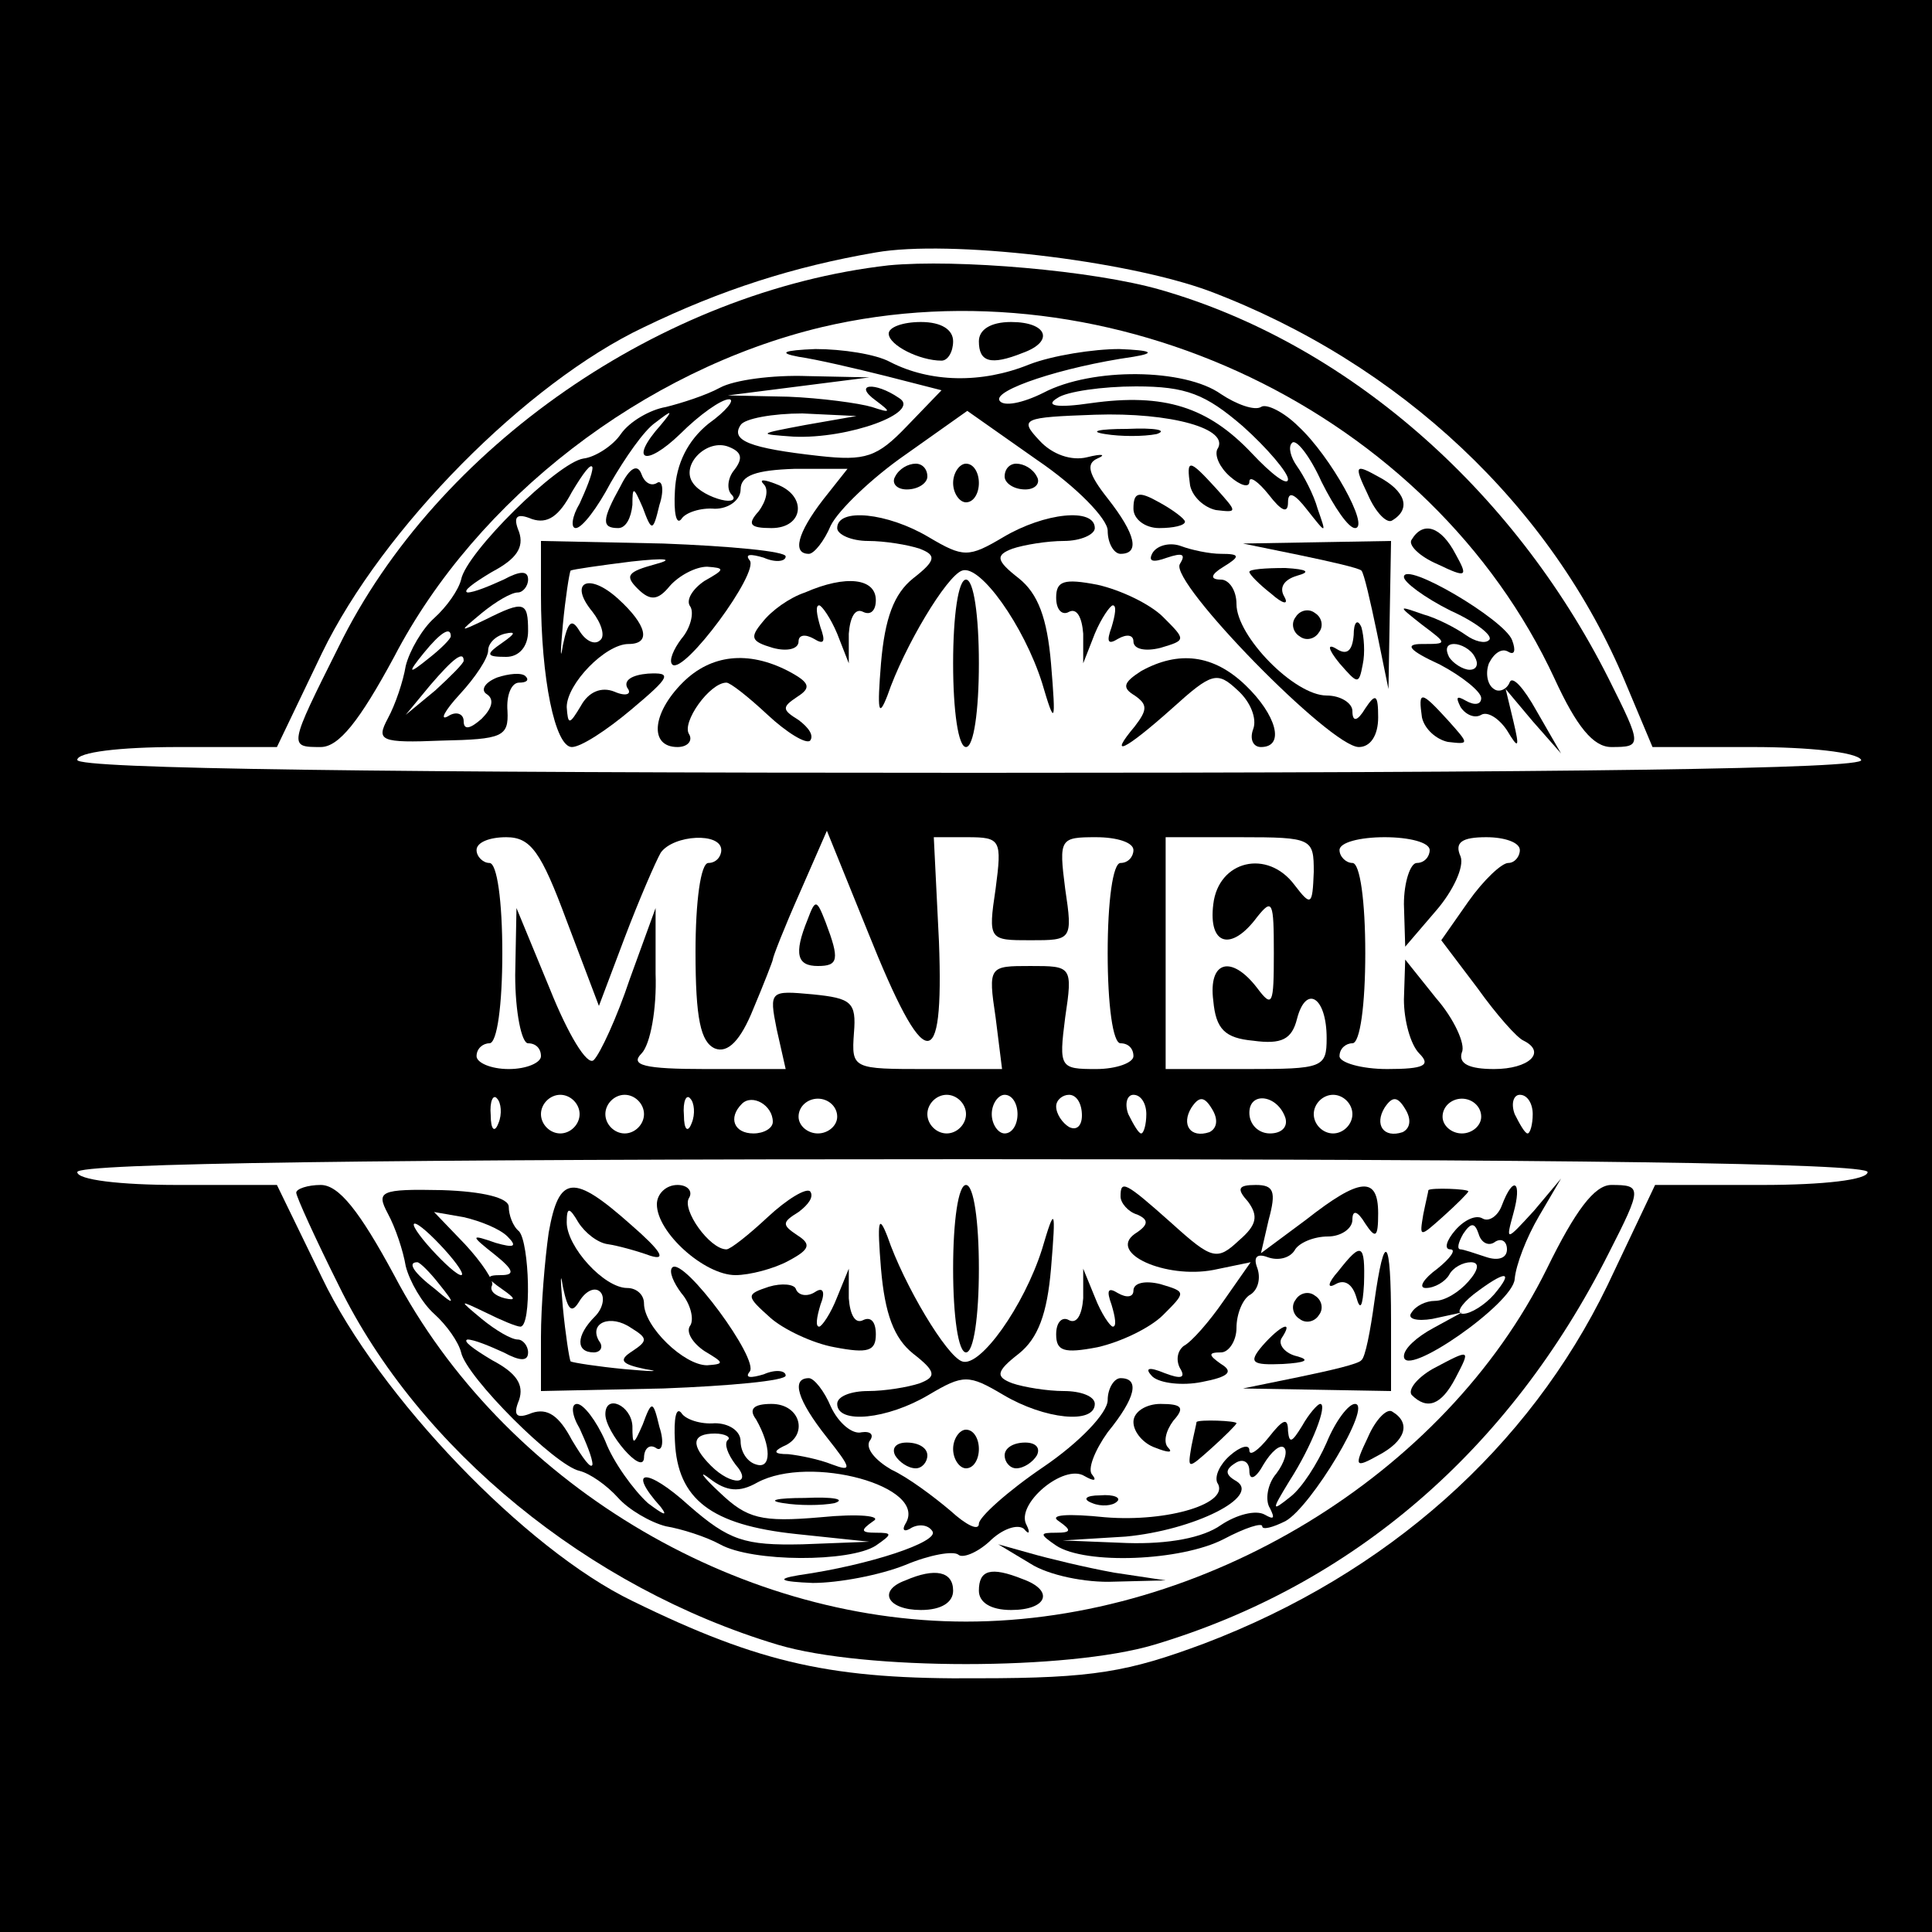
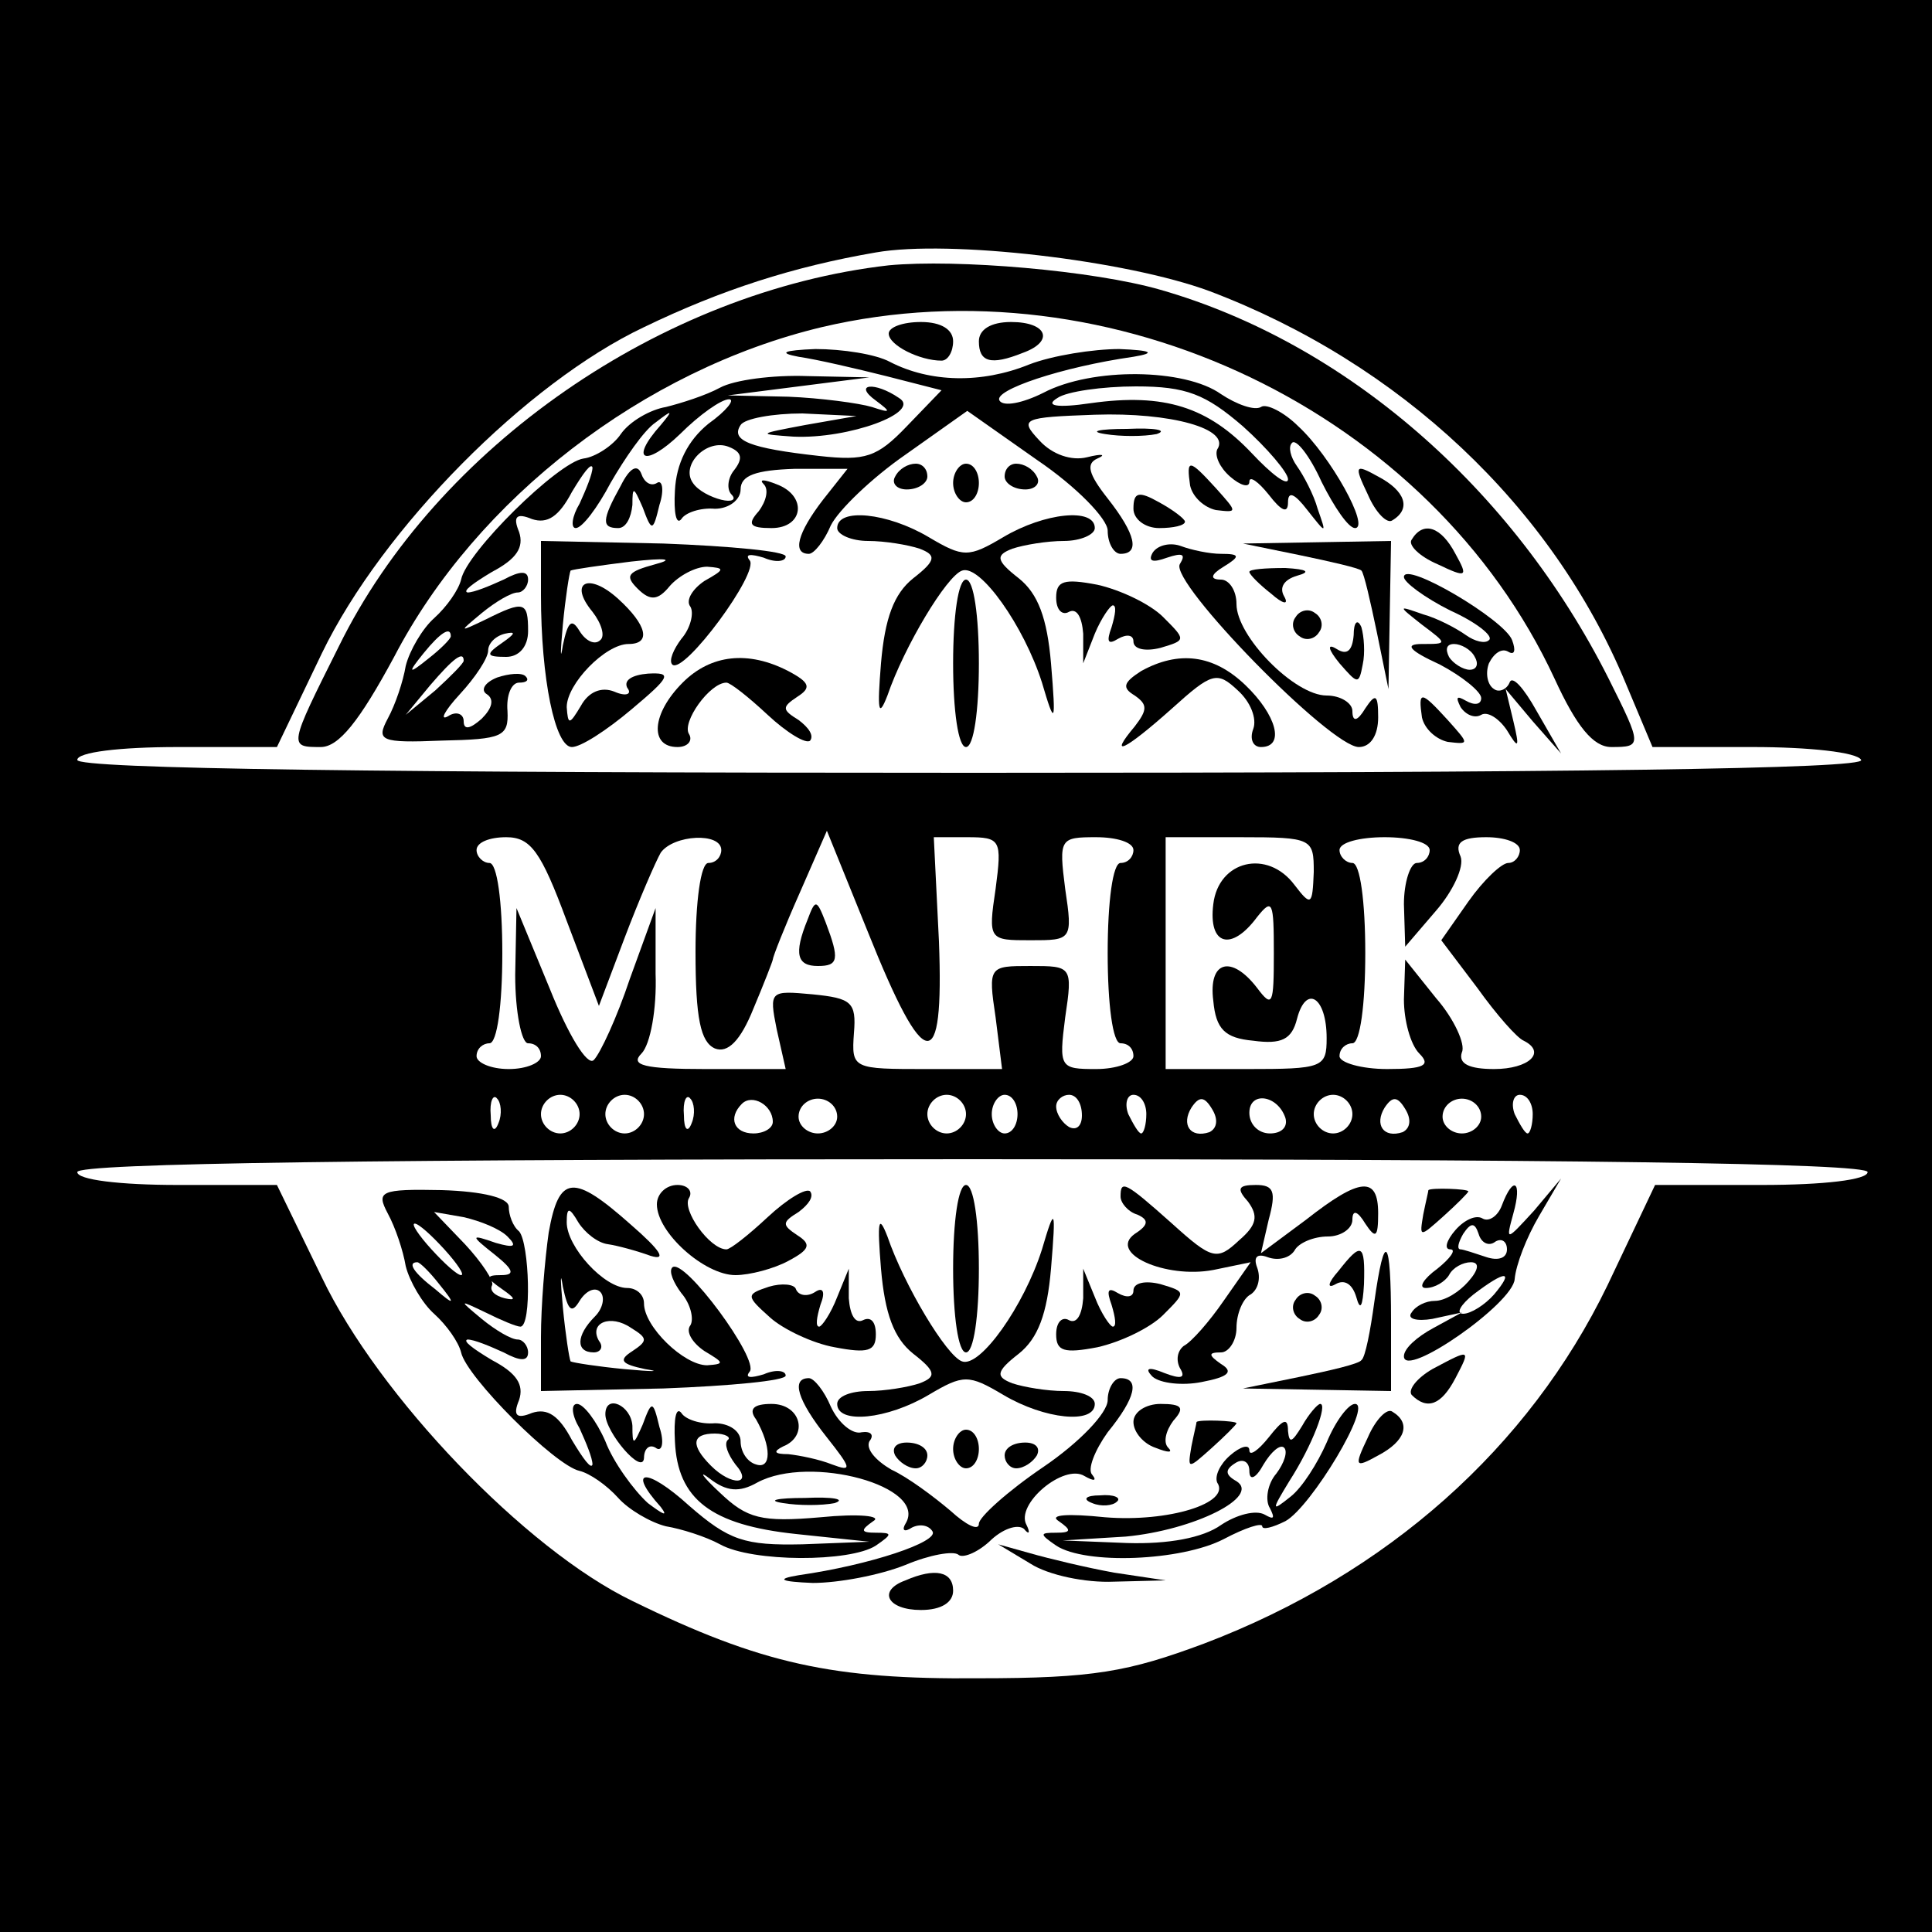
<svg xmlns="http://www.w3.org/2000/svg" version="1.0" width="150pt" height="150pt" viewBox="0 0 150 150" preserveAspectRatio="xMidYMid meet">
  <g transform="translate(0,150) scale(0.1,-0.1)" fill="#000000" stroke="none">
    <path d="M0 750 l0 -750 750 0 750 0 0 750 0 750 -750 0 -750 0 0 -750z m939 524 c148 -56 266 -167 323 -304 l21 -50 78 0 c43 0 81 -4 84 -10 4 -7 -228 -10 -689 -10 -457 0 -696 3 -696 10 0 6 33 10 78 10 l77 0 35 73 c47 97 159 210 250 253 60 29 116 47 180 58 57 10 194 -6 259 -30z m-499 -489 l25 -66 20 53 c11 29 24 59 28 66 10 14 47 16 47 2 0 -5 -4 -10 -10 -10 -6 0 -10 -30 -10 -69 0 -52 4 -70 15 -75 10 -4 20 6 30 31 8 19 15 37 15 38 0 2 9 25 21 52 l21 48 32 -79 c44 -110 59 -112 55 -7 l-4 81 26 0 c26 0 27 -2 22 -40 -6 -40 -5 -40 27 -40 32 0 33 0 27 40 -5 39 -4 40 24 40 16 0 29 -4 29 -10 0 -5 -4 -10 -10 -10 -6 0 -10 -30 -10 -70 0 -40 4 -70 10 -70 6 0 10 -4 10 -10 0 -5 -13 -10 -29 -10 -28 0 -29 1 -24 40 6 40 5 40 -27 40 -32 0 -33 0 -27 -40 l5 -40 -58 0 c-58 0 -59 0 -57 28 2 24 -2 27 -32 30 -33 3 -34 3 -28 -27 l7 -31 -62 0 c-48 0 -59 3 -50 12 7 7 12 35 11 62 l0 51 -20 -55 c-10 -30 -23 -58 -28 -63 -5 -5 -20 20 -34 55 l-26 63 -1 -52 c0 -29 5 -53 10 -53 6 0 10 -4 10 -10 0 -5 -11 -10 -25 -10 -14 0 -25 5 -25 10 0 6 5 10 10 10 6 0 10 30 10 70 0 40 -4 70 -10 70 -5 0 -10 5 -10 10 0 6 10 10 23 10 19 0 27 -11 47 -65z m580 38 c-1 -26 -2 -27 -15 -10 -21 28 -59 19 -63 -15 -4 -32 14 -37 34 -10 12 15 13 12 13 -28 0 -40 -1 -43 -13 -27 -20 26 -38 21 -34 -10 2 -22 9 -29 31 -31 22 -3 30 1 34 17 7 27 23 17 23 -15 0 -23 -3 -24 -62 -24 l-63 0 0 90 0 90 58 0 c56 0 57 -1 57 -27z m90 17 c0 -5 -4 -10 -10 -10 -5 0 -10 -15 -10 -32 l1 -33 24 28 c13 15 22 34 19 42 -5 11 1 15 20 15 14 0 26 -4 26 -10 0 -5 -4 -10 -9 -10 -5 0 -19 -13 -31 -30 l-21 -30 28 -37 c15 -21 31 -39 36 -41 18 -9 4 -22 -23 -22 -19 0 -28 4 -25 13 3 6 -6 26 -20 42 l-24 30 -1 -31 c0 -16 5 -35 12 -42 9 -9 4 -12 -25 -12 -20 0 -37 5 -37 10 0 6 5 10 10 10 6 0 10 30 10 70 0 40 -4 70 -10 70 -5 0 -10 5 -10 10 0 6 16 10 35 10 19 0 35 -4 35 -10z m-723 -212 c-3 -8 -6 -5 -6 6 -1 11 2 17 5 13 3 -3 4 -12 1 -19z m63 7 c0 -8 -7 -15 -15 -15 -8 0 -15 7 -15 15 0 8 7 15 15 15 8 0 15 -7 15 -15z m50 0 c0 -8 -7 -15 -15 -15 -8 0 -15 7 -15 15 0 8 7 15 15 15 8 0 15 -7 15 -15z m37 -7 c-3 -8 -6 -5 -6 6 -1 11 2 17 5 13 3 -3 4 -12 1 -19z m63 1 c0 -5 -7 -9 -15 -9 -15 0 -20 12 -9 23 8 8 24 -1 24 -14z m50 4 c0 -7 -7 -13 -15 -13 -8 0 -15 6 -15 13 0 8 7 14 15 14 8 0 15 -6 15 -14z m100 2 c0 -8 -7 -15 -15 -15 -8 0 -15 7 -15 15 0 8 7 15 15 15 8 0 15 -7 15 -15z m40 0 c0 -8 -4 -15 -10 -15 -5 0 -10 7 -10 15 0 8 5 15 10 15 6 0 10 -7 10 -15z m50 -1 c0 -8 -4 -12 -10 -9 -5 3 -10 10 -10 16 0 5 5 9 10 9 6 0 10 -7 10 -16z m50 1 c0 -8 -2 -15 -4 -15 -2 0 -6 7 -10 15 -3 8 -1 15 4 15 6 0 10 -7 10 -15z m49 -14 c-15 -5 -22 6 -14 19 6 9 10 9 16 -1 5 -8 4 -15 -2 -18z m59 11 c2 -7 -3 -12 -12 -12 -9 0 -16 7 -16 16 0 17 22 14 28 -4z m52 3 c0 -8 -7 -15 -15 -15 -8 0 -15 7 -15 15 0 8 7 15 15 15 8 0 15 -7 15 -15z m39 -14 c-15 -5 -22 6 -14 19 6 9 10 9 16 -1 5 -8 4 -15 -2 -18z m61 12 c0 -7 -7 -13 -15 -13 -8 0 -15 6 -15 13 0 8 7 14 15 14 8 0 15 -6 15 -14z m40 2 c0 -8 -2 -15 -4 -15 -2 0 -6 7 -10 15 -3 8 -1 15 4 15 6 0 10 -7 10 -15z m260 -45 c0 -6 -34 -10 -82 -10 l-83 0 -37 -78 c-61 -126 -171 -224 -313 -278 -59 -22 -86 -27 -175 -27 -113 -1 -169 11 -269 60 -83 40 -197 159 -241 251 l-35 72 -77 0 c-45 0 -78 4 -78 10 0 7 238 10 695 10 457 0 695 -3 695 -10z" />
    <path d="M690 1294 c-176 -20 -351 -141 -427 -296 -39 -78 -39 -78 -14 -78 14 0 30 20 57 70 64 123 194 223 332 256 225 53 473 -66 569 -273 17 -37 30 -53 44 -53 24 0 24 1 -2 53 -75 149 -205 261 -348 302 -52 15 -158 24 -211 19z" />
    <path d="M690 1241 c0 -9 24 -21 41 -21 5 0 9 7 9 15 0 9 -9 15 -25 15 -14 0 -25 -4 -25 -9z" />
    <path d="M760 1235 c0 -16 9 -19 34 -9 25 9 19 24 -9 24 -16 0 -25 -6 -25 -15z" />
    <path d="M620 1223 c14 -2 44 -9 68 -15 l43 -11 -27 -28 c-23 -24 -32 -27 -68 -23 -54 6 -69 12 -61 24 3 5 25 9 48 9 l42 -2 -40 -7 c-37 -7 -37 -7 -9 -9 43 -2 100 19 82 30 -19 13 -36 11 -18 -2 12 -9 12 -10 -3 -5 -10 3 -40 7 -65 8 l-47 1 55 7 55 7 -48 1 c-27 1 -57 -3 -68 -9 -11 -6 -30 -12 -42 -15 -12 -2 -28 -11 -35 -21 -6 -9 -20 -18 -29 -19 -20 -3 -91 -73 -95 -94 -2 -8 -11 -21 -21 -30 -9 -8 -19 -25 -22 -37 -2 -12 -8 -30 -14 -41 -9 -17 -6 -19 42 -17 47 1 52 3 51 23 -1 12 3 22 9 22 6 0 8 2 5 5 -3 3 -13 2 -22 -1 -10 -4 -13 -10 -8 -13 6 -4 4 -11 -4 -19 -9 -8 -14 -9 -14 -2 0 6 -6 8 -12 4 -7 -4 -3 4 9 17 12 13 22 28 22 34 0 5 5 11 13 13 9 2 8 0 -2 -7 -13 -9 -13 -11 3 -11 10 0 17 8 17 20 0 23 -3 24 -33 9 -21 -10 -21 -10 -3 5 11 9 23 16 28 16 4 0 8 5 8 10 0 7 -6 7 -19 0 -11 -5 -23 -10 -28 -10 -4 1 4 7 19 16 19 10 25 19 21 31 -5 12 -2 15 10 10 12 -4 21 2 31 21 9 15 15 23 16 19 0 -5 -5 -17 -10 -28 -6 -10 -7 -19 -3 -19 5 0 17 16 27 35 11 19 26 41 35 47 13 10 14 10 4 -2 -25 -28 -12 -33 15 -7 15 15 32 27 38 27 5 0 -2 -9 -16 -19 -16 -13 -25 -31 -26 -52 -1 -17 1 -27 5 -22 3 5 15 9 26 8 11 0 20 7 20 15 0 11 12 15 42 16 l41 0 -19 -24 c-20 -26 -24 -42 -11 -42 4 0 12 10 17 22 6 12 32 37 58 55 l48 34 54 -38 c31 -21 55 -46 55 -55 0 -10 5 -18 10 -18 15 0 12 15 -10 43 -15 19 -17 27 -8 31 7 3 4 4 -8 1 -12 -3 -27 2 -37 13 -16 17 -13 18 43 20 59 2 106 -11 95 -27 -2 -5 2 -14 10 -21 8 -7 15 -9 15 -4 0 5 7 0 15 -10 10 -13 15 -15 15 -6 0 9 5 7 15 -6 15 -19 15 -19 8 1 -3 11 -11 26 -16 33 -5 7 -7 15 -4 18 3 4 14 -10 23 -30 10 -20 21 -36 26 -36 12 0 -19 56 -44 79 -11 11 -25 18 -29 15 -5 -3 -19 2 -31 10 -28 20 -100 21 -138 1 -16 -8 -31 -11 -34 -6 -5 8 48 26 104 34 18 3 14 5 -11 6 -20 0 -52 -5 -70 -12 -37 -15 -77 -14 -108 2 -11 6 -37 10 -58 10 -25 -1 -29 -3 -13 -6z m345 -54 c19 -17 35 -36 35 -41 0 -6 -13 4 -28 20 -34 36 -68 47 -125 39 -27 -4 -36 -2 -26 4 7 5 35 9 61 9 39 0 54 -6 83 -31z m-395 -34 c-5 -6 -6 -15 -2 -19 4 -4 0 -6 -8 -4 -8 2 -18 7 -22 13 -10 14 11 35 28 28 10 -4 11 -9 4 -18z m-220 -129 c0 -2 -8 -10 -17 -17 -16 -13 -17 -12 -4 4 13 16 21 21 21 13z m10 -19 c0 -2 -10 -12 -22 -23 l-23 -19 19 23 c18 21 26 27 26 19z" />
    <path d="M858 1163 c12 -2 30 -2 40 0 9 3 -1 5 -23 4 -22 0 -30 -2 -17 -4z" />
    <path d="M482 1123 c-15 -27 -15 -33 -2 -33 6 0 10 8 11 18 0 15 1 14 8 -2 7 -19 8 -19 13 2 4 12 2 20 -2 17 -5 -3 -10 1 -12 7 -3 8 -9 5 -16 -9z" />
    <path d="M695 1130 c-3 -5 1 -10 9 -10 9 0 16 5 16 10 0 6 -4 10 -9 10 -6 0 -13 -4 -16 -10z" />
    <path d="M740 1125 c0 -8 5 -15 10 -15 6 0 10 7 10 15 0 8 -4 15 -10 15 -5 0 -10 -7 -10 -15z" />
    <path d="M780 1130 c0 -5 7 -10 16 -10 8 0 12 5 9 10 -3 6 -10 10 -16 10 -5 0 -9 -4 -9 -10z" />
    <path d="M924 1123 c2 -9 11 -17 20 -19 17 -2 17 -2 0 17 -21 23 -23 23 -20 2z" />
    <path d="M1062 1116 c6 -14 15 -23 19 -20 15 9 10 23 -11 34 -18 10 -19 9 -8 -14z" />
    <path d="M593 1124 c4 -4 2 -13 -4 -21 -9 -10 -7 -13 10 -13 25 0 28 25 4 34 -10 4 -14 4 -10 0z" />
    <path d="M880 1105 c0 -8 9 -15 20 -15 11 0 20 2 20 5 0 2 -9 9 -20 15 -16 9 -20 8 -20 -5z" />
    <path d="M650 1090 c0 -5 11 -10 24 -10 13 0 31 -3 40 -6 13 -5 13 -9 -5 -23 -15 -12 -22 -31 -25 -66 -3 -37 -2 -43 5 -25 13 38 46 93 58 97 14 5 48 -43 62 -87 10 -34 11 -33 7 15 -3 35 -10 54 -25 66 -18 14 -18 18 -5 23 9 3 27 6 40 6 13 0 24 5 24 10 0 16 -39 12 -71 -7 -27 -16 -31 -16 -58 0 -32 19 -71 23 -71 7z" />
    <path d="M1096 1081 c-3 -4 6 -13 20 -19 23 -11 24 -10 14 8 -11 21 -25 26 -34 11z" />
    <path d="M420 1038 c0 -65 11 -118 24 -118 7 0 27 13 46 29 31 26 32 29 13 28 -12 -1 -19 -5 -16 -11 4 -5 -1 -7 -10 -3 -10 4 -20 0 -26 -11 -9 -15 -10 -15 -11 -1 0 18 30 49 48 49 18 0 14 15 -8 35 -23 21 -39 13 -20 -10 7 -9 10 -19 6 -22 -4 -4 -11 -1 -16 7 -6 10 -9 8 -13 -11 -2 -13 -2 -6 0 16 2 21 5 40 6 42 2 1 23 4 47 7 27 3 34 2 19 -2 -22 -6 -24 -9 -14 -19 10 -10 16 -9 25 2 7 8 20 15 29 15 14 -1 14 -2 -2 -11 -9 -6 -15 -15 -11 -20 3 -5 0 -17 -7 -25 -6 -8 -10 -17 -7 -20 9 -8 68 72 60 81 -4 5 1 5 11 2 9 -4 17 -3 17 1 0 4 -43 8 -95 10 l-95 2 0 -42z" />
    <path d="M895 1071 c-4 -7 0 -8 11 -4 12 4 15 3 10 -5 -8 -14 117 -142 139 -142 9 0 15 9 15 23 0 18 -2 19 -10 7 -6 -10 -10 -11 -10 -2 0 6 -9 12 -20 12 -25 0 -70 46 -70 71 0 11 -6 19 -12 19 -9 0 -8 4 2 10 13 8 13 10 -2 10 -9 0 -23 3 -31 6 -8 3 -18 1 -22 -5z" />
    <path d="M1009 1069 c24 -5 46 -10 48 -12 2 -2 7 -24 12 -48 l9 -44 1 58 1 57 -57 -1 -58 -1 44 -9z" />
    <path d="M970 1056 c0 -2 8 -10 17 -17 9 -8 14 -9 10 -2 -4 7 0 13 10 16 11 3 8 5 -9 6 -16 0 -28 -1 -28 -3z" />
    <path d="M1090 1052 c0 -4 16 -16 36 -26 20 -9 34 -20 30 -23 -3 -3 -11 -1 -18 4 -7 5 -22 13 -33 16 -20 7 -20 7 -1 -8 20 -15 20 -15 0 -15 -14 0 -10 -5 14 -16 17 -9 32 -21 32 -26 0 -5 -5 -6 -12 -2 -7 4 -8 3 -4 -5 4 -6 11 -9 16 -6 5 3 14 -3 20 -12 9 -15 10 -14 5 7 l-6 25 21 -25 22 -25 -19 33 c-10 18 -19 28 -21 22 -2 -5 -8 -8 -12 -5 -5 3 -7 12 -4 20 4 8 10 12 15 9 5 -3 6 1 3 9 -6 16 -84 62 -84 49z m55 -62 c3 -5 2 -10 -4 -10 -5 0 -13 5 -16 10 -3 6 -2 10 4 10 5 0 13 -4 16 -10z" />
-     <path d="M625 1040 c-12 -4 -26 -14 -33 -23 -10 -12 -9 -15 8 -20 11 -3 20 -1 20 5 0 5 5 6 12 2 8 -5 9 -2 5 9 -3 10 -4 17 -1 17 2 0 9 -10 14 -22 l9 -23 0 23 c1 13 5 20 11 17 6 -3 10 1 10 9 0 17 -23 20 -55 6z" />
    <path d="M740 985 c0 -37 4 -65 10 -65 6 0 10 28 10 65 0 37 -4 65 -10 65 -6 0 -10 -28 -10 -65z" />
    <path d="M820 1036 c0 -10 5 -14 10 -11 6 3 10 -4 11 -17 l0 -23 9 23 c5 12 12 22 14 22 3 0 2 -7 -1 -17 -4 -11 -3 -14 5 -9 7 4 12 3 12 -2 0 -6 9 -8 21 -5 20 6 20 6 2 24 -10 10 -33 21 -51 25 -26 5 -32 3 -32 -10z" />
    <path d="M1006 1021 c-4 -5 -2 -12 3 -15 5 -4 12 -2 15 3 4 5 2 12 -3 15 -5 4 -12 2 -15 -3z" />
    <path d="M1051 1007 c-1 -12 -5 -16 -13 -11 -8 5 -7 0 2 -11 14 -16 15 -17 18 -1 2 9 1 22 -1 29 -3 7 -6 4 -6 -6z" />
    <path d="M530 970 c-24 -24 -26 -50 -4 -50 8 0 12 5 9 10 -6 9 16 40 29 40 3 0 17 -11 32 -25 15 -14 30 -23 33 -20 3 4 -1 10 -9 16 -13 8 -13 10 -1 18 11 7 10 11 -7 20 -31 16 -60 13 -82 -9z" />
    <path d="M886 979 c-14 -9 -15 -13 -5 -19 10 -7 10 -11 0 -24 -21 -25 -8 -19 29 14 31 28 35 29 51 14 10 -9 15 -22 12 -30 -3 -8 0 -14 6 -14 19 0 12 25 -12 48 -25 24 -52 27 -81 11z" />
    <path d="M1104 943 c2 -9 11 -17 20 -19 17 -2 17 -2 0 17 -21 23 -23 23 -20 2z" />
    <path d="M627 786 c-11 -27 -8 -36 8 -36 16 0 17 5 6 34 -7 18 -8 18 -14 2z" />
-     <path d="M230 574 c0 -3 15 -36 33 -72 62 -127 194 -235 341 -279 67 -20 225 -20 292 0 154 46 276 151 353 304 26 51 26 53 2 53 -13 0 -28 -20 -50 -65 -79 -160 -266 -274 -451 -274 -180 0 -360 109 -444 269 -27 50 -43 70 -57 70 -10 0 -19 -3 -19 -6z" />
    <path d="M301 558 c6 -11 12 -29 14 -41 3 -12 13 -29 22 -37 10 -9 19 -22 21 -30 4 -19 73 -88 92 -92 8 -2 21 -11 30 -21 8 -9 25 -19 37 -22 12 -2 31 -8 42 -14 25 -14 101 -14 121 -1 13 9 13 10 0 10 -12 0 -12 2 -2 9 7 4 -11 6 -41 3 -46 -4 -57 -1 -78 19 -14 13 -17 18 -8 11 13 -10 23 -11 37 -3 41 22 133 -3 115 -32 -3 -5 -1 -7 5 -3 6 3 13 2 16 -3 5 -8 -48 -26 -104 -34 -18 -3 -14 -5 11 -6 20 0 52 6 72 14 19 8 37 11 41 8 3 -3 14 1 24 10 10 10 22 14 27 10 4 -5 5 -3 2 3 -9 16 29 48 45 38 7 -4 10 -4 6 1 -4 4 2 19 12 33 22 27 25 42 10 42 -5 0 -10 -8 -10 -17 0 -10 -22 -33 -50 -52 -28 -19 -50 -39 -50 -44 0 -6 -10 -1 -22 10 -13 11 -33 26 -46 32 -12 7 -20 16 -17 22 4 5 1 8 -6 7 -7 -2 -18 7 -24 20 -5 12 -13 22 -17 22 -14 0 -9 -17 14 -46 19 -24 20 -27 4 -21 -10 4 -25 7 -34 8 -11 0 -12 2 -4 6 20 8 14 33 -9 33 -14 0 -18 -4 -12 -12 12 -21 12 -39 0 -35 -7 2 -12 10 -12 18 0 8 -9 14 -20 14 -11 -1 -23 3 -26 8 -4 5 -6 -4 -5 -22 2 -45 28 -65 94 -72 l57 -6 -52 -2 c-45 -1 -57 3 -88 30 -33 30 -49 29 -22 -1 6 -8 2 -6 -10 3 -11 10 -27 32 -33 48 -7 16 -17 29 -22 29 -5 0 -4 -9 2 -19 5 -11 10 -23 10 -28 -1 -4 -7 4 -16 19 -10 19 -19 25 -31 21 -12 -5 -15 -2 -10 10 4 12 -2 21 -21 31 -15 9 -23 15 -19 16 5 0 17 -5 28 -10 13 -7 19 -7 19 0 0 5 -4 10 -8 10 -5 0 -17 7 -28 16 -18 15 -18 15 3 5 12 -6 24 -11 27 -11 9 0 7 65 -1 74 -5 4 -8 13 -8 19 0 7 -20 12 -52 13 -48 1 -51 -1 -42 -18z m93 -18 c8 -8 5 -9 -9 -5 -20 7 -20 6 -1 -9 15 -12 16 -16 5 -16 -12 0 -12 -2 1 -11 10 -7 11 -9 2 -7 -8 2 -12 6 -10 10 2 3 -8 18 -21 32 l-24 25 23 -4 c13 -3 28 -9 34 -15z m-49 -10 c10 -11 16 -20 13 -20 -3 0 -13 9 -23 20 -10 11 -16 20 -13 20 3 0 13 -9 23 -20z m-4 -27 c13 -16 12 -17 -3 -4 -17 13 -22 21 -14 21 2 0 10 -8 17 -17z m224 -121 c-3 -3 0 -11 6 -19 14 -16 -3 -17 -19 -1 -16 16 -15 25 3 25 8 0 13 -3 10 -5z" />
    <path d="M426 543 c-3 -21 -6 -57 -6 -81 l0 -42 95 2 c52 2 95 6 95 10 0 4 -8 5 -17 1 -10 -3 -15 -3 -11 2 8 9 -51 89 -60 81 -3 -3 1 -12 7 -20 7 -8 10 -20 7 -25 -4 -5 2 -14 11 -20 15 -9 16 -10 2 -11 -18 0 -49 30 -49 48 0 7 -6 12 -13 12 -18 0 -47 32 -47 51 0 12 2 12 9 0 5 -8 15 -16 23 -17 7 -1 22 -5 33 -9 13 -4 8 4 -15 24 -45 40 -56 39 -64 -6z m24 -53 c5 8 12 11 16 7 4 -4 2 -13 -4 -19 -15 -15 -15 -28 -1 -28 5 0 8 4 4 9 -8 14 9 21 25 10 13 -8 13 -10 1 -18 -11 -7 -9 -10 10 -14 13 -2 6 -2 -16 0 -21 2 -40 5 -42 6 -1 2 -4 21 -6 42 -2 22 -2 29 0 16 4 -19 7 -21 13 -11z" />
    <path d="M510 565 c0 -22 37 -55 61 -55 11 0 30 5 41 11 17 9 18 13 7 20 -12 8 -12 10 1 18 8 6 12 12 9 16 -3 3 -18 -6 -33 -20 -15 -14 -29 -25 -32 -25 -13 0 -35 31 -29 40 3 5 -1 10 -9 10 -9 0 -16 -7 -16 -15z" />
    <path d="M740 515 c0 -37 4 -65 10 -65 6 0 10 28 10 65 0 37 -4 65 -10 65 -6 0 -10 -28 -10 -65z" />
    <path d="M870 571 c0 -5 6 -12 13 -14 9 -4 9 -8 -2 -15 -21 -15 24 -35 61 -28 l29 6 -21 -30 c-11 -16 -25 -32 -31 -35 -5 -4 -6 -11 -3 -17 5 -8 1 -9 -12 -4 -12 5 -16 4 -9 -3 6 -5 23 -7 38 -4 21 4 25 8 15 14 -10 7 -10 9 0 9 6 0 12 9 12 19 0 11 5 23 11 26 6 4 8 13 5 21 -3 8 0 11 8 8 8 -3 17 -1 21 5 3 6 15 11 26 11 10 0 19 6 19 13 0 8 4 7 10 -3 8 -12 10 -11 10 8 0 29 -14 28 -56 -5 l-35 -26 6 26 c6 22 4 27 -10 27 -14 0 -15 -3 -6 -13 8 -11 7 -18 -7 -30 -17 -16 -21 -15 -52 13 -37 33 -40 34 -40 21z" />
    <path d="M1109 576 c0 -1 -2 -9 -4 -19 -3 -18 -3 -18 16 -1 10 9 19 18 19 19 0 2 -29 3 -31 1z" />
    <path d="M1166 564 c-3 -8 -10 -13 -15 -10 -5 3 -14 -1 -21 -9 -7 -8 -9 -15 -4 -15 5 0 0 -7 -10 -15 -11 -8 -15 -15 -9 -15 7 0 15 5 18 10 3 6 11 10 17 10 7 0 6 -6 -2 -15 -7 -8 -18 -15 -26 -15 -7 0 -15 -4 -18 -9 -4 -5 4 -7 16 -5 l23 5 -22 -12 c-13 -7 -23 -16 -23 -22 0 -18 85 41 86 60 1 11 9 32 19 49 l17 29 -21 -25 c-22 -24 -22 -24 -16 -2 7 25 0 30 -9 6z m-5 -28 c5 3 9 0 9 -6 0 -7 -7 -9 -16 -6 -9 3 -18 6 -20 6 -3 0 -2 5 2 12 6 9 9 9 12 0 2 -7 8 -10 13 -6z m-1 -41 c-7 -8 -18 -15 -24 -15 -6 0 -2 7 8 15 25 19 32 19 16 0z" />
    <path d="M684 515 c3 -35 10 -54 25 -66 18 -14 18 -18 5 -23 -9 -3 -27 -6 -40 -6 -13 0 -24 -4 -24 -10 0 -16 39 -12 71 7 27 16 31 16 58 0 32 -19 71 -23 71 -7 0 6 -11 10 -24 10 -13 0 -31 3 -40 6 -13 5 -13 9 5 23 15 12 22 31 25 66 4 48 3 49 -7 15 -14 -44 -48 -92 -62 -87 -12 4 -45 59 -58 97 -7 18 -8 12 -5 -25z" />
    <path d="M1039 513 c-8 -9 -9 -14 -2 -10 7 4 13 0 16 -10 3 -11 5 -8 6 10 1 32 -2 33 -20 10z" />
    <path d="M1067 489 c-3 -22 -7 -43 -10 -45 -2 -3 -24 -8 -48 -13 l-44 -9 58 -1 57 -1 0 55 c0 65 -5 71 -13 14z" />
    <path d="M597 501 c-18 -6 -18 -7 1 -24 10 -9 33 -20 50 -23 26 -5 32 -3 32 10 0 10 -4 14 -10 11 -6 -3 -10 4 -11 17 l0 23 -9 -22 c-5 -13 -12 -23 -14 -23 -3 0 -2 7 1 17 4 10 2 14 -4 10 -6 -4 -13 -3 -15 2 -1 4 -11 5 -21 2z" />
    <path d="M841 492 c-1 -13 -5 -20 -11 -17 -5 3 -10 -1 -10 -11 0 -13 6 -15 32 -10 18 4 41 15 51 25 18 18 18 18 -2 24 -12 3 -21 1 -21 -5 0 -5 -5 -6 -12 -2 -8 5 -9 2 -5 -9 3 -10 4 -17 1 -17 -2 0 -9 10 -14 23 l-9 22 0 -23z" />
    <path d="M1006 491 c-4 -5 -2 -12 3 -15 5 -4 12 -2 15 3 4 5 2 12 -3 15 -5 4 -12 2 -15 -3z" />
-     <path d="M980 455 c-11 -13 -8 -15 16 -14 17 1 22 3 11 6 -9 2 -15 9 -12 14 10 15 -1 10 -15 -6z" />
    <path d="M1112 437 c-12 -7 -19 -16 -16 -20 12 -12 23 -8 34 13 12 23 12 23 -18 7z" />
    <path d="M470 402 c0 -14 29 -48 30 -34 0 7 4 11 9 8 5 -4 7 4 3 16 -5 21 -6 21 -13 2 -7 -16 -8 -17 -8 -1 -1 16 -21 25 -21 9z" />
    <path d="M880 396 c0 -8 8 -17 17 -20 10 -4 14 -4 10 0 -4 4 -2 13 4 21 9 10 7 13 -10 13 -11 0 -21 -6 -21 -14z" />
    <path d="M1011 393 c-8 -13 -10 -14 -11 -4 0 11 -4 9 -15 -5 -8 -10 -15 -15 -15 -10 0 5 -7 3 -15 -4 -8 -7 -12 -16 -10 -21 11 -16 -38 -31 -87 -27 -29 3 -44 2 -36 -3 10 -7 10 -9 -2 -9 -13 0 -13 -1 0 -10 23 -15 97 -12 130 5 17 9 30 13 30 10 0 -3 8 -1 18 4 20 11 68 91 54 91 -5 0 -15 -13 -22 -30 -7 -16 -19 -35 -28 -42 -15 -12 -15 -11 -1 12 18 28 30 60 24 60 -2 0 -9 -8 -14 -17z m-20 -37 c-7 -8 -9 -21 -5 -27 4 -8 3 -9 -4 -5 -7 4 -22 0 -34 -8 -14 -10 -41 -15 -73 -14 l-50 2 49 3 c53 5 105 31 86 43 -9 5 -9 9 -1 14 6 4 11 1 11 -6 0 -8 5 -6 11 5 6 10 13 16 16 13 3 -3 0 -12 -6 -20z" />
    <path d="M1062 384 c-11 -23 -10 -24 8 -14 21 11 26 25 11 34 -4 3 -13 -6 -19 -20z" />
    <path d="M929 396 c0 -1 -2 -9 -4 -19 -3 -18 -3 -18 16 -1 10 9 19 18 19 19 0 2 -29 3 -31 1z" />
    <path d="M740 375 c0 -8 5 -15 10 -15 6 0 10 7 10 15 0 8 -4 15 -10 15 -5 0 -10 -7 -10 -15z" />
    <path d="M695 370 c3 -5 10 -10 16 -10 5 0 9 5 9 10 0 6 -7 10 -16 10 -8 0 -12 -4 -9 -10z" />
    <path d="M780 370 c0 -5 4 -10 9 -10 6 0 13 5 16 10 3 6 -1 10 -9 10 -9 0 -16 -4 -16 -10z" />
    <path d="M608 333 c12 -2 30 -2 40 0 9 3 -1 5 -23 4 -22 0 -30 -2 -17 -4z" />
    <path d="M848 333 c7 -3 16 -2 19 1 4 3 -2 6 -13 5 -11 0 -14 -3 -6 -6z" />
    <path d="M800 286 c14 -9 43 -15 65 -14 l40 1 -40 6 c-22 4 -51 11 -65 15 l-25 7 25 -15z" />
    <path d="M703 273 c-22 -8 -14 -23 12 -23 16 0 25 6 25 15 0 15 -14 18 -37 8z" />
-     <path d="M760 265 c0 -9 9 -15 25 -15 28 0 34 15 9 24 -25 10 -34 7 -34 -9z" />
  </g>
</svg>